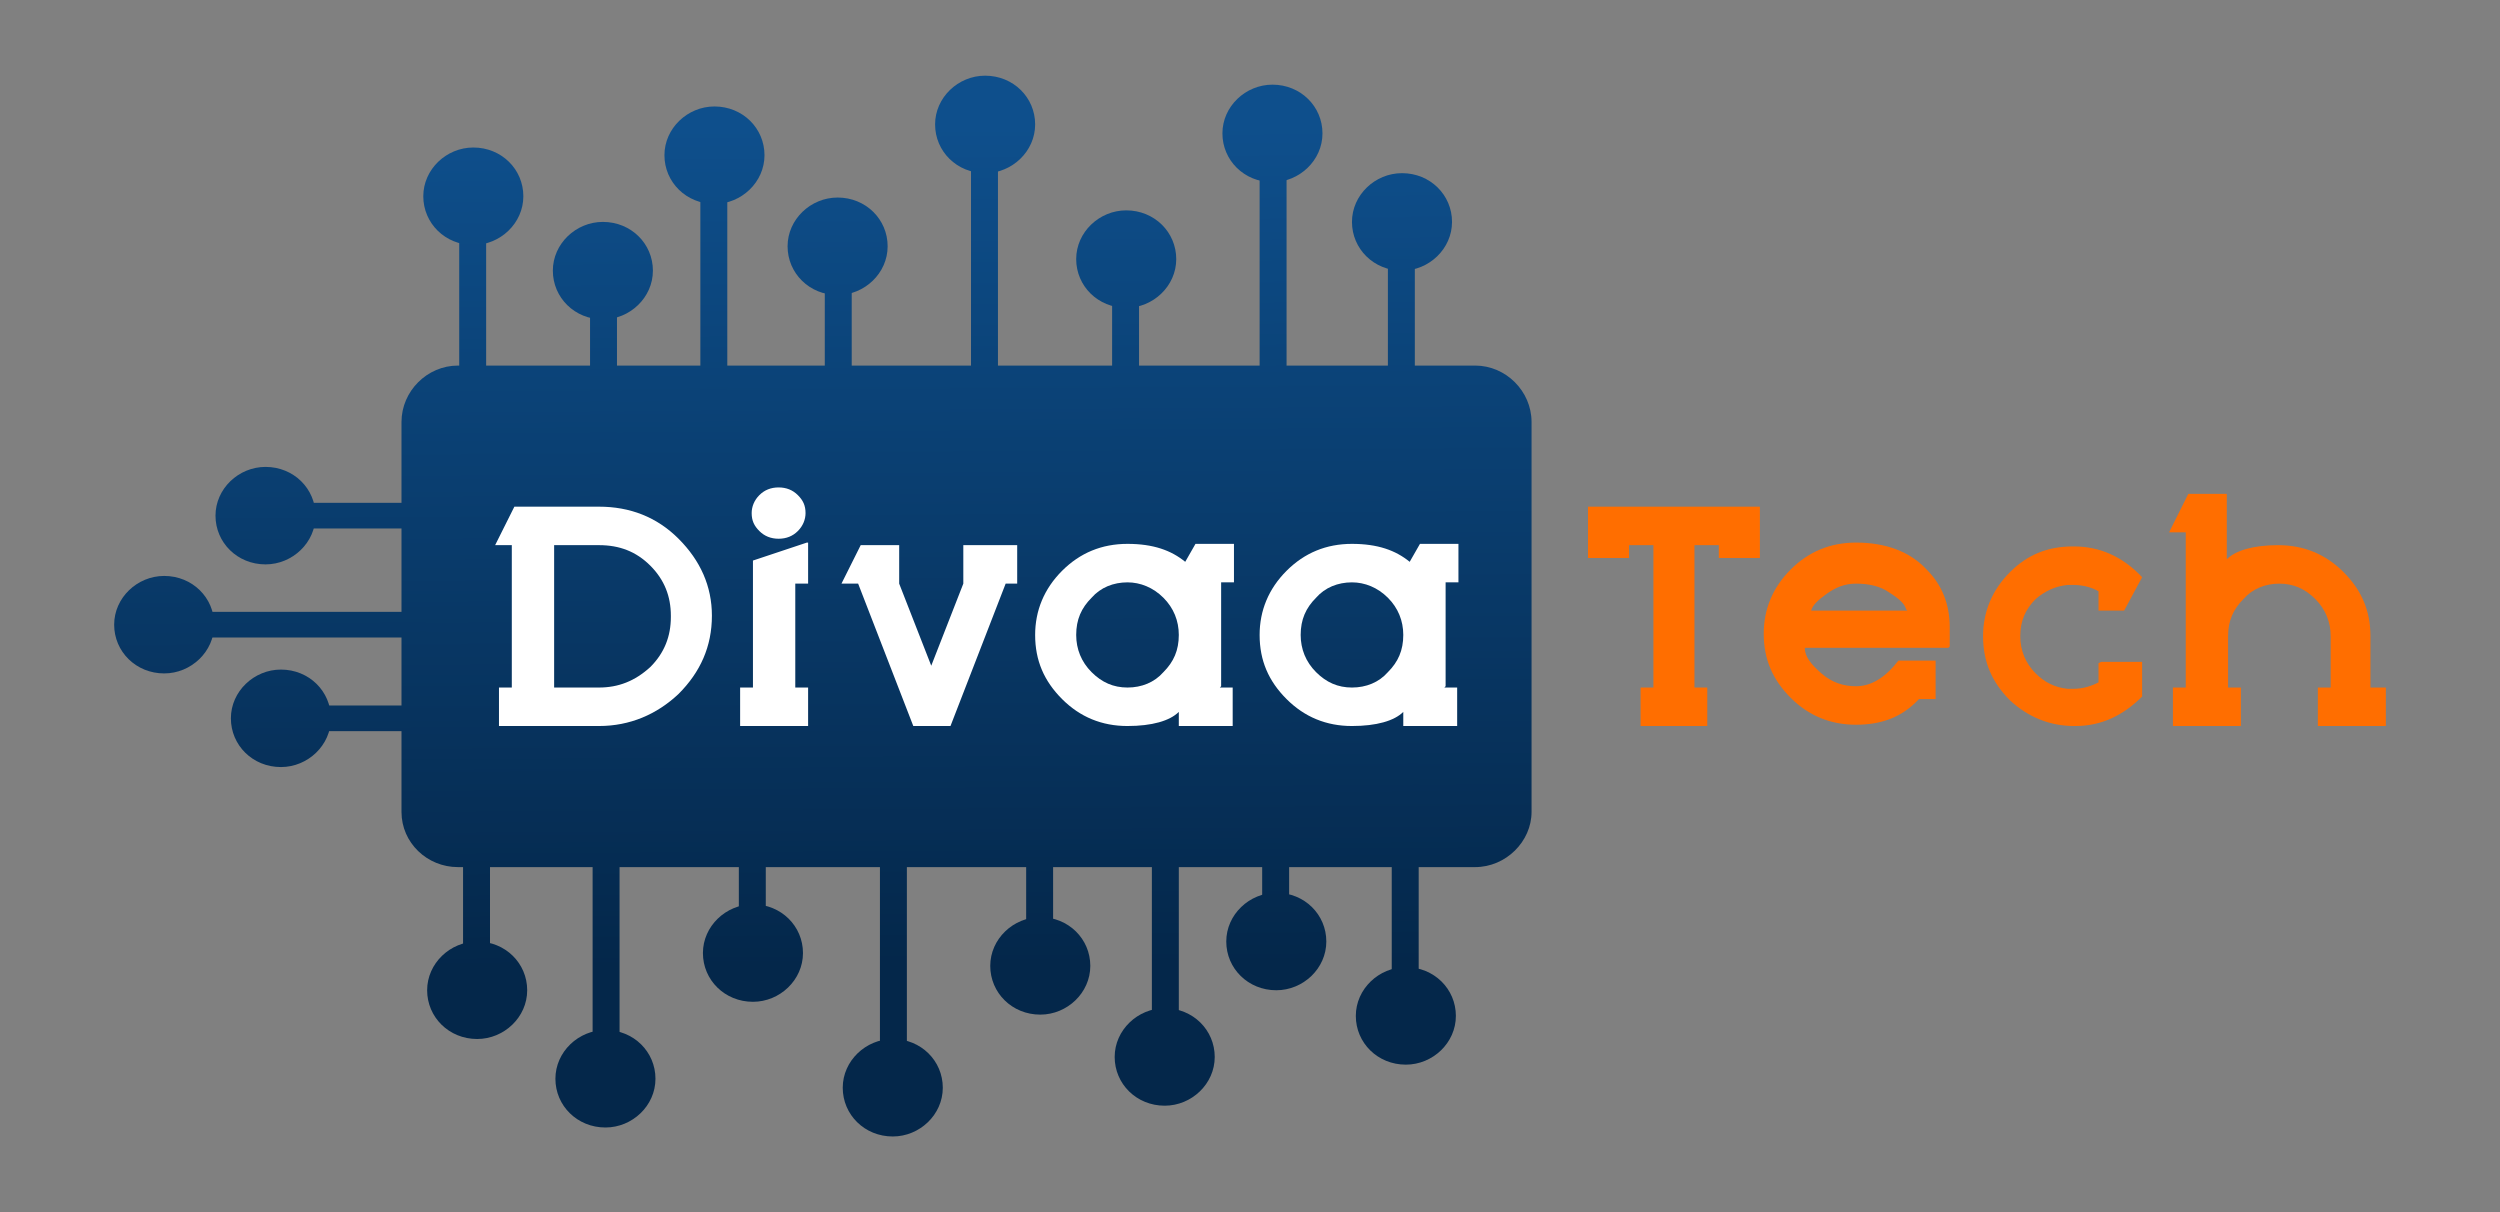
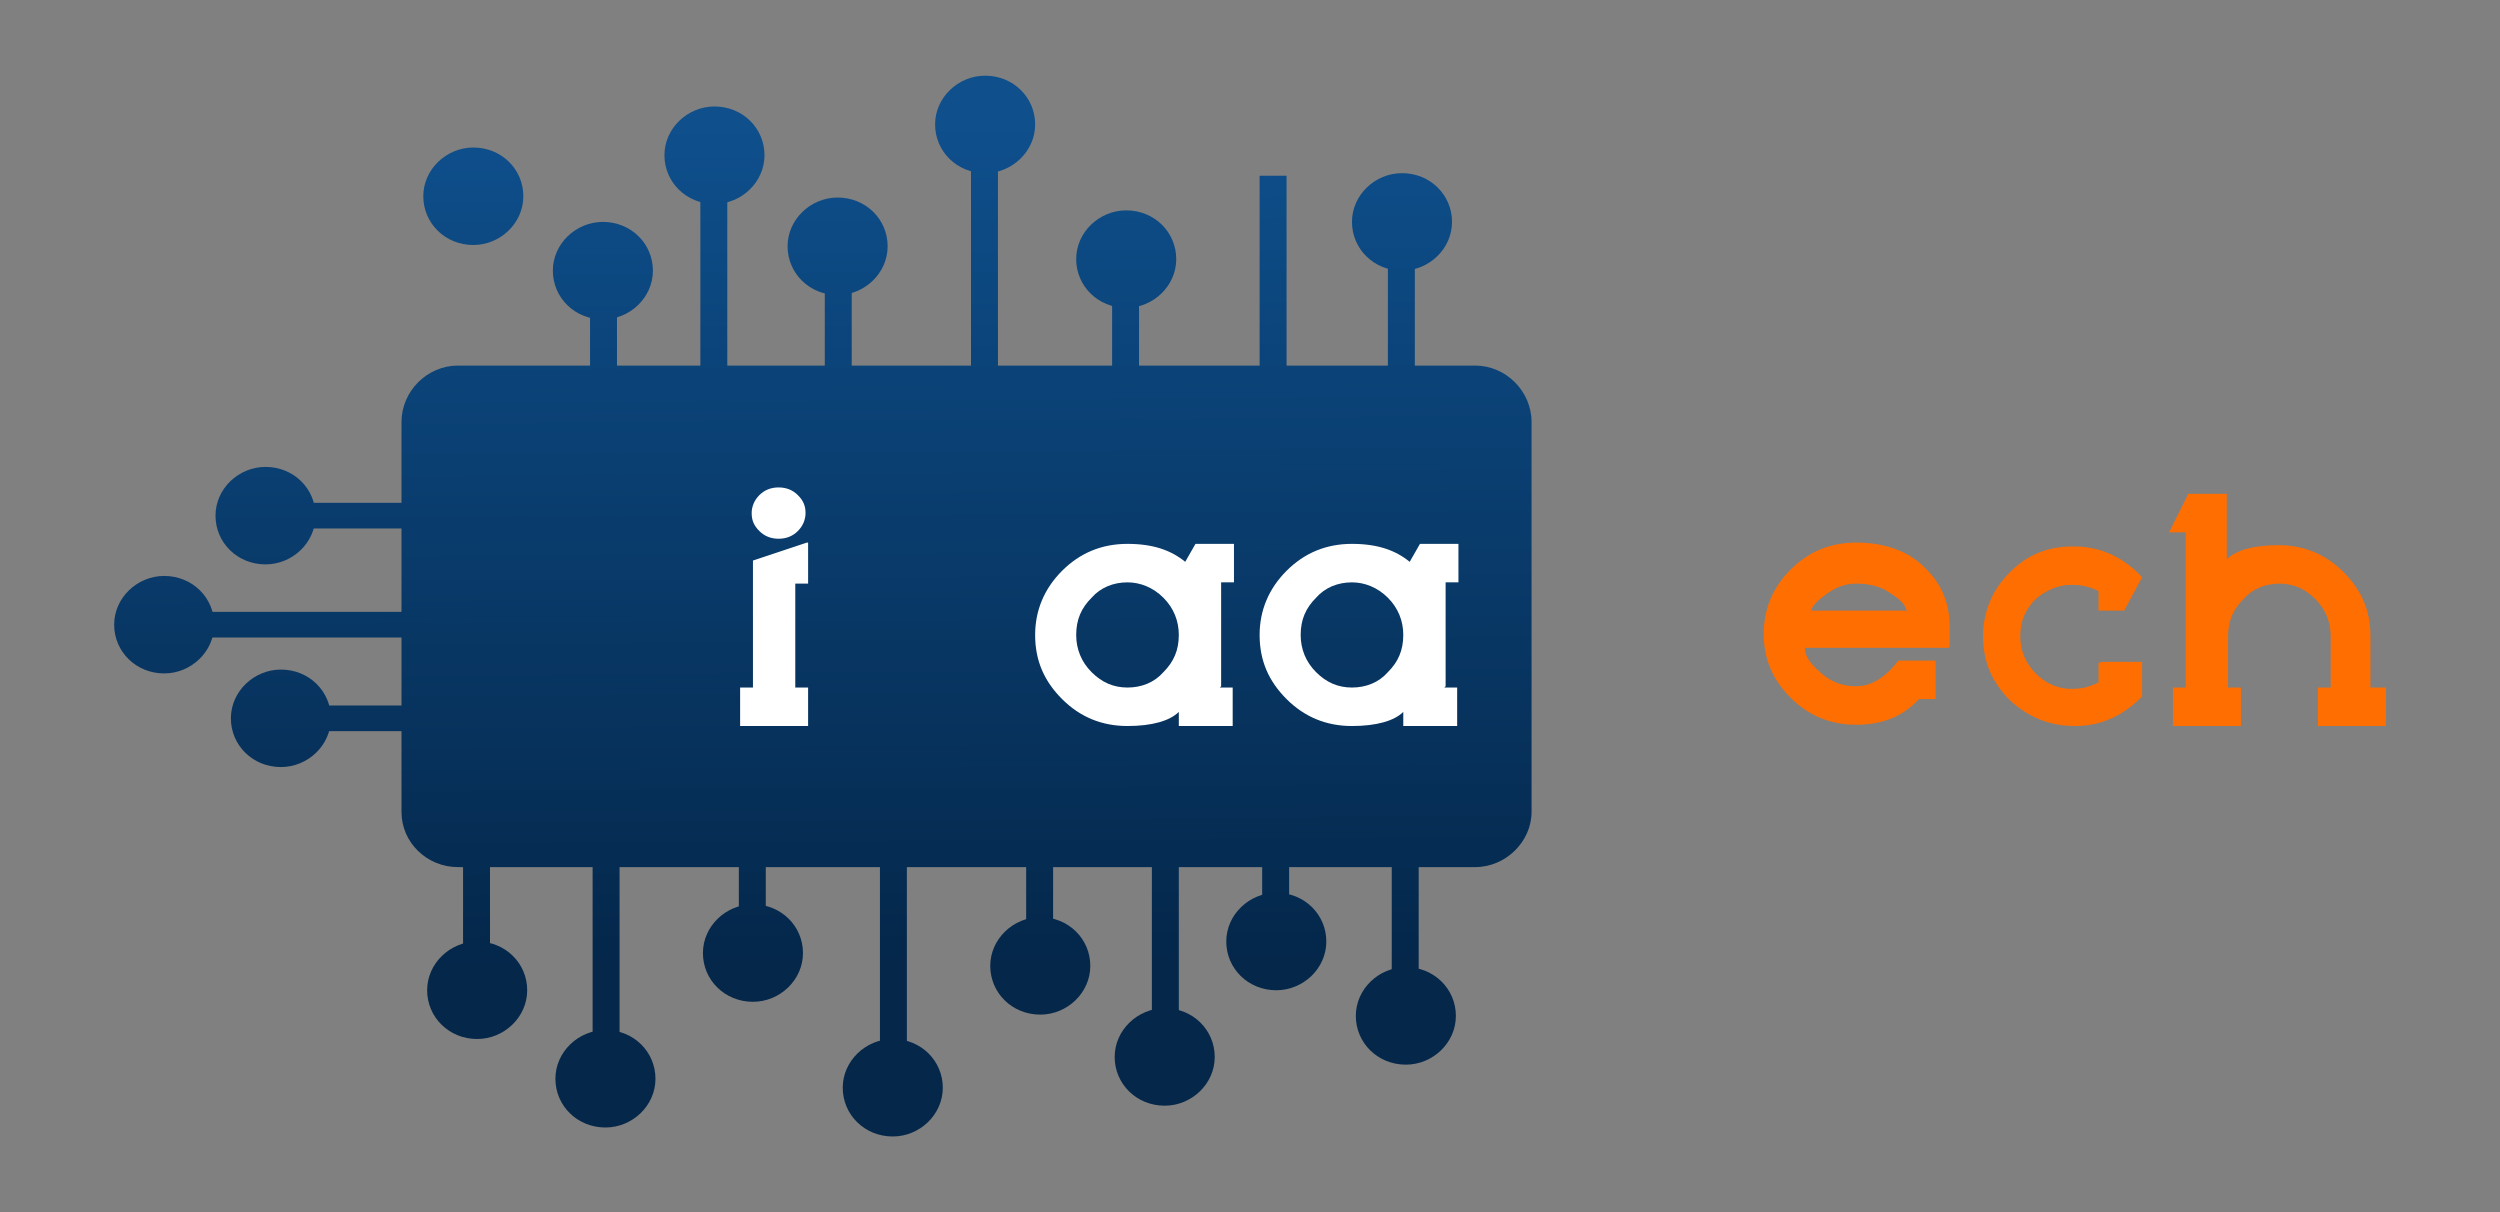
<svg xmlns="http://www.w3.org/2000/svg" xmlns:xlink="http://www.w3.org/1999/xlink" xml:space="preserve" width="1949px" height="945px" version="1.0" style="shape-rendering:geometricPrecision; text-rendering:geometricPrecision; image-rendering:optimizeQuality; fill-rule:evenodd; clip-rule:evenodd" viewBox="0 0 1949 945">
  <rect x="0" y="0" width="1949" height="945" fill="#808080" stroke="none" />
  <defs>
    <style type="text/css"> .fil41 {fill:none} .fil40 {fill:#FF6E00;fill-rule:nonzero} .fil39 {fill:white;fill-rule:nonzero} .fil10 {fill:url(#id0)} .fil9 {fill:url(#id1)} .fil28 {fill:url(#id2)} .fil6 {fill:url(#id3)} .fil32 {fill:url(#id4)} .fil24 {fill:url(#id5)} .fil17 {fill:url(#id6)} .fil22 {fill:url(#id7)} .fil18 {fill:url(#id8)} .fil31 {fill:url(#id9)} .fil4 {fill:url(#id10)} .fil12 {fill:url(#id11)} .fil2 {fill:url(#id12)} .fil27 {fill:url(#id13)} .fil16 {fill:url(#id14)} .fil37 {fill:url(#id15)} .fil19 {fill:url(#id16)} .fil15 {fill:url(#id17)} .fil13 {fill:url(#id18)} .fil38 {fill:url(#id19)} .fil35 {fill:url(#id20)} .fil34 {fill:url(#id21)} .fil23 {fill:url(#id22)} .fil5 {fill:url(#id23)} .fil8 {fill:url(#id24)} .fil33 {fill:url(#id25)} .fil20 {fill:url(#id26)} .fil26 {fill:url(#id27)} .fil3 {fill:url(#id28)} .fil0 {fill:url(#id29)} .fil7 {fill:url(#id30)} .fil11 {fill:url(#id31)} .fil21 {fill:url(#id32)} .fil25 {fill:url(#id33)} .fil14 {fill:url(#id34)} .fil1 {fill:url(#id35)} .fil30 {fill:url(#id36)} .fil36 {fill:url(#id37)} .fil29 {fill:url(#id38)} </style>
    <linearGradient id="id0" gradientUnits="userSpaceOnUse" x1="768" y1="98" x2="772" y2="753">
      <stop offset="0" style="stop-opacity:1; stop-color:#0E4F8C" />
      <stop offset="1" style="stop-opacity:1; stop-color:#04274A" />
    </linearGradient>
    <linearGradient id="id1" gradientUnits="userSpaceOnUse" xlink:href="#id0" x1="768" y1="98" x2="772" y2="753"> </linearGradient>
    <linearGradient id="id2" gradientUnits="userSpaceOnUse" xlink:href="#id0" x1="768" y1="98" x2="772" y2="753"> </linearGradient>
    <linearGradient id="id3" gradientUnits="userSpaceOnUse" xlink:href="#id0" x1="768" y1="98" x2="772" y2="752"> </linearGradient>
    <linearGradient id="id4" gradientUnits="userSpaceOnUse" xlink:href="#id0" x1="768" y1="97" x2="772" y2="752"> </linearGradient>
    <linearGradient id="id5" gradientUnits="userSpaceOnUse" xlink:href="#id0" x1="768" y1="98" x2="772" y2="753"> </linearGradient>
    <linearGradient id="id6" gradientUnits="userSpaceOnUse" xlink:href="#id0" x1="768" y1="97" x2="772" y2="753"> </linearGradient>
    <linearGradient id="id7" gradientUnits="userSpaceOnUse" xlink:href="#id0" x1="768" y1="97" x2="772" y2="753"> </linearGradient>
    <linearGradient id="id8" gradientUnits="userSpaceOnUse" xlink:href="#id0" x1="768" y1="98" x2="772" y2="752"> </linearGradient>
    <linearGradient id="id9" gradientUnits="userSpaceOnUse" xlink:href="#id0" x1="768" y1="98" x2="772" y2="753"> </linearGradient>
    <linearGradient id="id10" gradientUnits="userSpaceOnUse" xlink:href="#id0" x1="768" y1="98" x2="772" y2="752"> </linearGradient>
    <linearGradient id="id11" gradientUnits="userSpaceOnUse" xlink:href="#id0" x1="768" y1="97" x2="772" y2="753"> </linearGradient>
    <linearGradient id="id12" gradientUnits="userSpaceOnUse" xlink:href="#id0" x1="768" y1="98" x2="772" y2="752"> </linearGradient>
    <linearGradient id="id13" gradientUnits="userSpaceOnUse" xlink:href="#id0" x1="768" y1="98" x2="772" y2="753"> </linearGradient>
    <linearGradient id="id14" gradientUnits="userSpaceOnUse" xlink:href="#id0" x1="768" y1="97" x2="772" y2="753"> </linearGradient>
    <linearGradient id="id15" gradientUnits="userSpaceOnUse" xlink:href="#id0" x1="768" y1="98" x2="772" y2="753"> </linearGradient>
    <linearGradient id="id16" gradientUnits="userSpaceOnUse" xlink:href="#id0" x1="768" y1="97" x2="772" y2="753"> </linearGradient>
    <linearGradient id="id17" gradientUnits="userSpaceOnUse" xlink:href="#id0" x1="768" y1="98" x2="772" y2="753"> </linearGradient>
    <linearGradient id="id18" gradientUnits="userSpaceOnUse" xlink:href="#id0" x1="768" y1="98" x2="772" y2="753"> </linearGradient>
    <linearGradient id="id19" gradientUnits="userSpaceOnUse" xlink:href="#id0" x1="768" y1="97" x2="772" y2="753"> </linearGradient>
    <linearGradient id="id20" gradientUnits="userSpaceOnUse" xlink:href="#id0" x1="768" y1="98" x2="772" y2="753"> </linearGradient>
    <linearGradient id="id21" gradientUnits="userSpaceOnUse" xlink:href="#id0" x1="768" y1="97" x2="772" y2="753"> </linearGradient>
    <linearGradient id="id22" gradientUnits="userSpaceOnUse" xlink:href="#id0" x1="768" y1="97" x2="772" y2="753"> </linearGradient>
    <linearGradient id="id23" gradientUnits="userSpaceOnUse" xlink:href="#id0" x1="768" y1="97" x2="772" y2="753"> </linearGradient>
    <linearGradient id="id24" gradientUnits="userSpaceOnUse" xlink:href="#id0" x1="768" y1="98" x2="772" y2="752"> </linearGradient>
    <linearGradient id="id25" gradientUnits="userSpaceOnUse" xlink:href="#id0" x1="768" y1="98" x2="772" y2="753"> </linearGradient>
    <linearGradient id="id26" gradientUnits="userSpaceOnUse" xlink:href="#id0" x1="768" y1="98" x2="772" y2="752"> </linearGradient>
    <linearGradient id="id27" gradientUnits="userSpaceOnUse" xlink:href="#id0" x1="768" y1="98" x2="772" y2="753"> </linearGradient>
    <linearGradient id="id28" gradientUnits="userSpaceOnUse" xlink:href="#id0" x1="768" y1="98" x2="772" y2="752"> </linearGradient>
    <linearGradient id="id29" gradientUnits="userSpaceOnUse" xlink:href="#id0" x1="768" y1="98" x2="772" y2="753"> </linearGradient>
    <linearGradient id="id30" gradientUnits="userSpaceOnUse" xlink:href="#id0" x1="768" y1="98" x2="772" y2="752"> </linearGradient>
    <linearGradient id="id31" gradientUnits="userSpaceOnUse" xlink:href="#id0" x1="768" y1="98" x2="772" y2="752"> </linearGradient>
    <linearGradient id="id32" gradientUnits="userSpaceOnUse" xlink:href="#id0" x1="768" y1="97" x2="772" y2="753"> </linearGradient>
    <linearGradient id="id33" gradientUnits="userSpaceOnUse" xlink:href="#id0" x1="768" y1="98" x2="772" y2="753"> </linearGradient>
    <linearGradient id="id34" gradientUnits="userSpaceOnUse" xlink:href="#id0" x1="768" y1="98" x2="772" y2="752"> </linearGradient>
    <linearGradient id="id35" gradientUnits="userSpaceOnUse" xlink:href="#id0" x1="768" y1="98" x2="772" y2="753"> </linearGradient>
    <linearGradient id="id36" gradientUnits="userSpaceOnUse" xlink:href="#id0" x1="768" y1="97" x2="772" y2="753"> </linearGradient>
    <linearGradient id="id37" gradientUnits="userSpaceOnUse" xlink:href="#id0" x1="768" y1="98" x2="772" y2="753"> </linearGradient>
    <linearGradient id="id38" gradientUnits="userSpaceOnUse" xlink:href="#id0" x1="768" y1="98" x2="772" y2="753"> </linearGradient>
  </defs>
  <g id="Layer_x0020_1">
    <g id="_1893263131632">
      <g>
        <path class="fil0" d="M1150 285l-793 0c-24,0 -44,20 -44,44l0 304c0,24 20,43 44,43l793 0c24,0 44,-20 44,-43l0 -304c0,-24 -20,-44 -44,-44z" />
-         <path class="fil1" d="M379 186l-21 0 0 167 21 0 0 -167z" />
        <path class="fil2" d="M369 115c22,0 39,17 39,38 0,21 -18,38 -39,38 -22,0 -39,-17 -39,-38 0,-21 18,-38 39,-38z" />
        <path class="fil3" d="M460 411l21 0 0 -167 -21 0 0 167z" />
        <path class="fil4" d="M470 173c22,0 39,17 39,38 0,21 -18,38 -39,38 -22,0 -39,-17 -39,-38 0,-21 18,-38 39,-38z" />
        <path class="fil5" d="M546 321l21 0 0 -167 -21 0 0 167z" />
        <path class="fil6" d="M557 83c22,0 39,17 39,38 0,21 -18,38 -39,38 -22,0 -39,-17 -39,-38 0,-21 18,-38 39,-38z" />
        <path class="fil7" d="M643 392l21 0 0 -167 -21 0 0 167z" />
        <path class="fil8" d="M653 154c22,0 39,17 39,38 0,21 -18,38 -39,38 -22,0 -39,-17 -39,-38 0,-21 18,-38 39,-38z" />
        <path class="fil9" d="M778 297l0 -167 -21 0 0 167 21 0z" />
        <path class="fil10" d="M768 59c22,0 39,17 39,38 0,21 -18,38 -39,38 -22,0 -39,-17 -39,-38 0,-21 18,-38 39,-38z" />
        <path class="fil11" d="M867 402l21 0 0 -167 -21 0 0 167z" />
        <path class="fil12" d="M878 164c22,0 39,17 39,38 0,21 -18,38 -39,38 -22,0 -39,-17 -39,-38 0,-21 18,-38 39,-38l0 0z" />
        <path class="fil13" d="M1003 137l-21 0 0 167 21 0 0 -167z" />
-         <path class="fil14" d="M992 66c22,0 39,17 39,38 0,21 -18,38 -39,38 -22,0 -39,-17 -39,-38 0,-21 18,-38 39,-38z" />
        <path class="fil15" d="M1103 373l0 -167 -21 0 0 167 21 0z" />
        <path class="fil16" d="M1093 135c22,0 39,17 39,38 0,21 -18,38 -39,38 -22,0 -39,-17 -39,-38 0,-21 18,-38 39,-38z" />
        <path class="fil17" d="M411 412l0 -20 -170 0 0 20 170 0z" />
        <path class="fil18" d="M168 402c0,-21 18,-38 39,-38 22,0 39,17 39,38 0,21 -18,38 -39,38 -22,0 -39,-17 -39,-38z" />
        <path class="fil19" d="M332 497l0 -20 -170 0 0 20 170 0z" />
        <path class="fil20" d="M89 487c0,-21 18,-38 39,-38 22,0 39,17 39,38 0,21 -18,38 -39,38 -22,0 -39,-17 -39,-38l0 0z" />
        <path class="fil21" d="M423 570l0 -20 -170 0 0 20 170 0z" />
        <path class="fil22" d="M180 560c0,-21 18,-38 39,-38 22,0 39,17 39,38 0,21 -18,38 -39,38 -22,0 -39,-17 -39,-38z" />
        <path class="fil23" d="M1106 592l-21 0 0 167 21 0 0 -167z" />
        <path class="fil24" d="M1096 830c-22,0 -39,-17 -39,-38 0,-21 18,-38 39,-38 22,0 39,17 39,38 0,21 -18,38 -39,38l0 0z" />
        <path class="fil25" d="M1005 701l0 -167 -21 0 0 167 21 0z" />
        <path class="fil26" d="M995 772c-22,0 -39,-17 -39,-38 0,-21 18,-38 39,-38 22,0 39,17 39,38 0,21 -18,38 -39,38z" />
        <path class="fil27" d="M898 791l21 0 0 -167 -21 0 0 167z" />
        <path class="fil28" d="M908 862c-22,0 -39,-17 -39,-38 0,-21 18,-38 39,-38 22,0 39,17 39,38 0,21 -18,38 -39,38z" />
        <path class="fil29" d="M821 553l-21 0 0 167 21 0 0 -167z" />
        <path class="fil30" d="M811 791c-22,0 -39,-17 -39,-38 0,-21 18,-38 39,-38 22,0 39,17 39,38 0,21 -18,38 -39,38z" />
        <path class="fil31" d="M707 815l0 -167 -21 0 0 167 21 0z" />
        <path class="fil32" d="M696 886c-22,0 -39,-17 -39,-38 0,-21 18,-38 39,-38 22,0 39,17 39,38 0,21 -18,38 -39,38z" />
        <path class="fil33" d="M597 543l-21 0 0 167 21 0 0 -167z" />
        <path class="fil34" d="M587 781c-22,0 -39,-17 -39,-38 0,-21 18,-38 39,-38 22,0 39,17 39,38 0,21 -18,38 -39,38z" />
        <path class="fil35" d="M462 641l0 167 21 0 0 -167 -21 0z" />
        <path class="fil36" d="M472 879c-22,0 -39,-17 -39,-38 0,-21 18,-38 39,-38 22,0 39,17 39,38 0,21 -18,38 -39,38z" />
        <path class="fil37" d="M382 739l0 -167 -21 0 0 167 21 0z" />
        <path class="fil38" d="M372 810c-22,0 -39,-17 -39,-38 0,-21 18,-38 39,-38 22,0 39,17 39,38 0,21 -18,38 -39,38l0 0z" />
-         <path class="fil39" d="M387 561m136 -81c0,-15 -5,-28 -16,-39 -11,-11 -24,-16 -40,-16l-35 0 0 111 35 0c15,0 28,-5 40,-16 11,-11 16,-24 16,-39zm-56 -85c24,0 45,8 62,25 17,17 26,37 26,60 0,24 -9,44 -26,61 -17,16 -38,25 -62,25l-78 0 0 -30 10 0 0 -111 -13 0 15 -30 65 0z" />
        <path class="fil39" d="M577 561m53 -138l0 32 -10 0 0 81 10 0 0 30 -53 0 0 -30 10 0 0 -99 42 -14zm-2 -23c0,5 -2,10 -6,14 -4,4 -9,6 -15,6 -6,0 -11,-2 -15,-6 -4,-4 -6,-8 -6,-14 0,-5 2,-10 6,-14 4,-4 9,-6 15,-6 6,0 11,2 15,6 4,4 6,8 6,14z" />
-         <path class="fil39" d="M655 561m138 -136l0 30 -9 0 -43 111 -29 0 -43 -111 -13 0 15 -30 30 0 0 30 0 0 25 64 25 -64 0 0 0 -30 42 0z" />
        <path class="fil39" d="M807 561m72 -25c11,0 21,-4 28,-12 8,-8 12,-17 12,-29 0,-11 -4,-21 -12,-29 -8,-8 -18,-12 -28,-12 -11,0 -21,4 -28,12 -8,8 -12,17 -12,29 0,11 4,21 12,29 8,8 17,12 28,12zm72 0l10 0 0 30 -42 0 0 -11c-7,7 -21,11 -40,11 -20,0 -37,-7 -51,-21 -14,-14 -21,-30 -21,-50 0,-19 7,-36 21,-50 14,-14 31,-21 51,-21 20,0 34,5 45,14l8 -14 30 0 0 30 -10 0 0 81z" />
        <path class="fil39" d="M982 561m72 -25c11,0 21,-4 28,-12 8,-8 12,-17 12,-29 0,-11 -4,-21 -12,-29 -8,-8 -18,-12 -28,-12 -11,0 -21,4 -28,12 -8,8 -12,17 -12,29 0,11 4,21 12,29 8,8 17,12 28,12zm72 0l10 0 0 30 -42 0 0 -11c-7,7 -21,11 -40,11 -20,0 -37,-7 -51,-21 -14,-14 -21,-30 -21,-50 0,-19 7,-36 21,-50 14,-14 31,-21 51,-21 20,0 34,5 45,14l8 -14 30 0 0 30 -10 0 0 81z" />
-         <path class="fil40" d="M1237 561m135 -166l0 40 -32 0 0 -10 -19 0 0 111 10 0 0 30 -52 0 0 -30 10 0 0 -111 -19 0 0 10 -32 0 0 -40 135 0z" />
        <path class="fil40" d="M1375 561m111 -86c-1,-4 -5,-8 -13,-13 -7,-5 -16,-7 -26,-7 -9,0 -16,3 -23,8 -7,5 -11,9 -12,13l75 0zm33 30l-112 0c0,7 5,13 13,20 8,7 17,10 27,10 12,0 23,-7 33,-20l29 0 0 30 -13 0c-13,14 -29,20 -49,20 -20,0 -37,-7 -51,-21 -14,-14 -21,-30 -21,-50 0,-19 7,-36 21,-50 14,-14 31,-21 51,-21 23,0 42,7 55,21 12,12 18,27 18,45l0 15z" />
        <path class="fil40" d="M1546 561m92 -45l32 0 0 27c-15,15 -32,23 -52,23l-1 0c-19,0 -36,-7 -50,-20 -14,-14 -21,-30 -21,-50 0,-19 7,-36 21,-50 14,-14 30,-20 49,-20l1 0c20,0 38,8 53,24l-14 26 -20 0 0 -15c-5,-3 -12,-5 -20,-5 -1,0 -3,0 -4,0 -10,1 -18,5 -25,11 -8,8 -12,17 -12,29 0,11 4,21 12,29 7,7 15,11 25,12 1,0 3,0 4,0 8,0 14,-2 20,-5l0 -15z" />
        <path class="fil40" d="M1692 561m168 -25l0 30 -53 0 0 -30 10 0 0 -40c0,-11 -4,-21 -12,-29 -8,-8 -17,-12 -28,-12 -11,0 -21,4 -28,12 -8,8 -12,17 -12,29l0 40 10 0 0 30 -53 0 0 -30 10 0 0 -121 -13 0 15 -30 30 0 0 51c7,-7 21,-11 40,-11 20,0 37,7 51,21 14,14 21,30 21,50l0 40 10 0z" />
      </g>
      <rect class="fil41" width="1949" height="945" />
    </g>
  </g>
</svg>